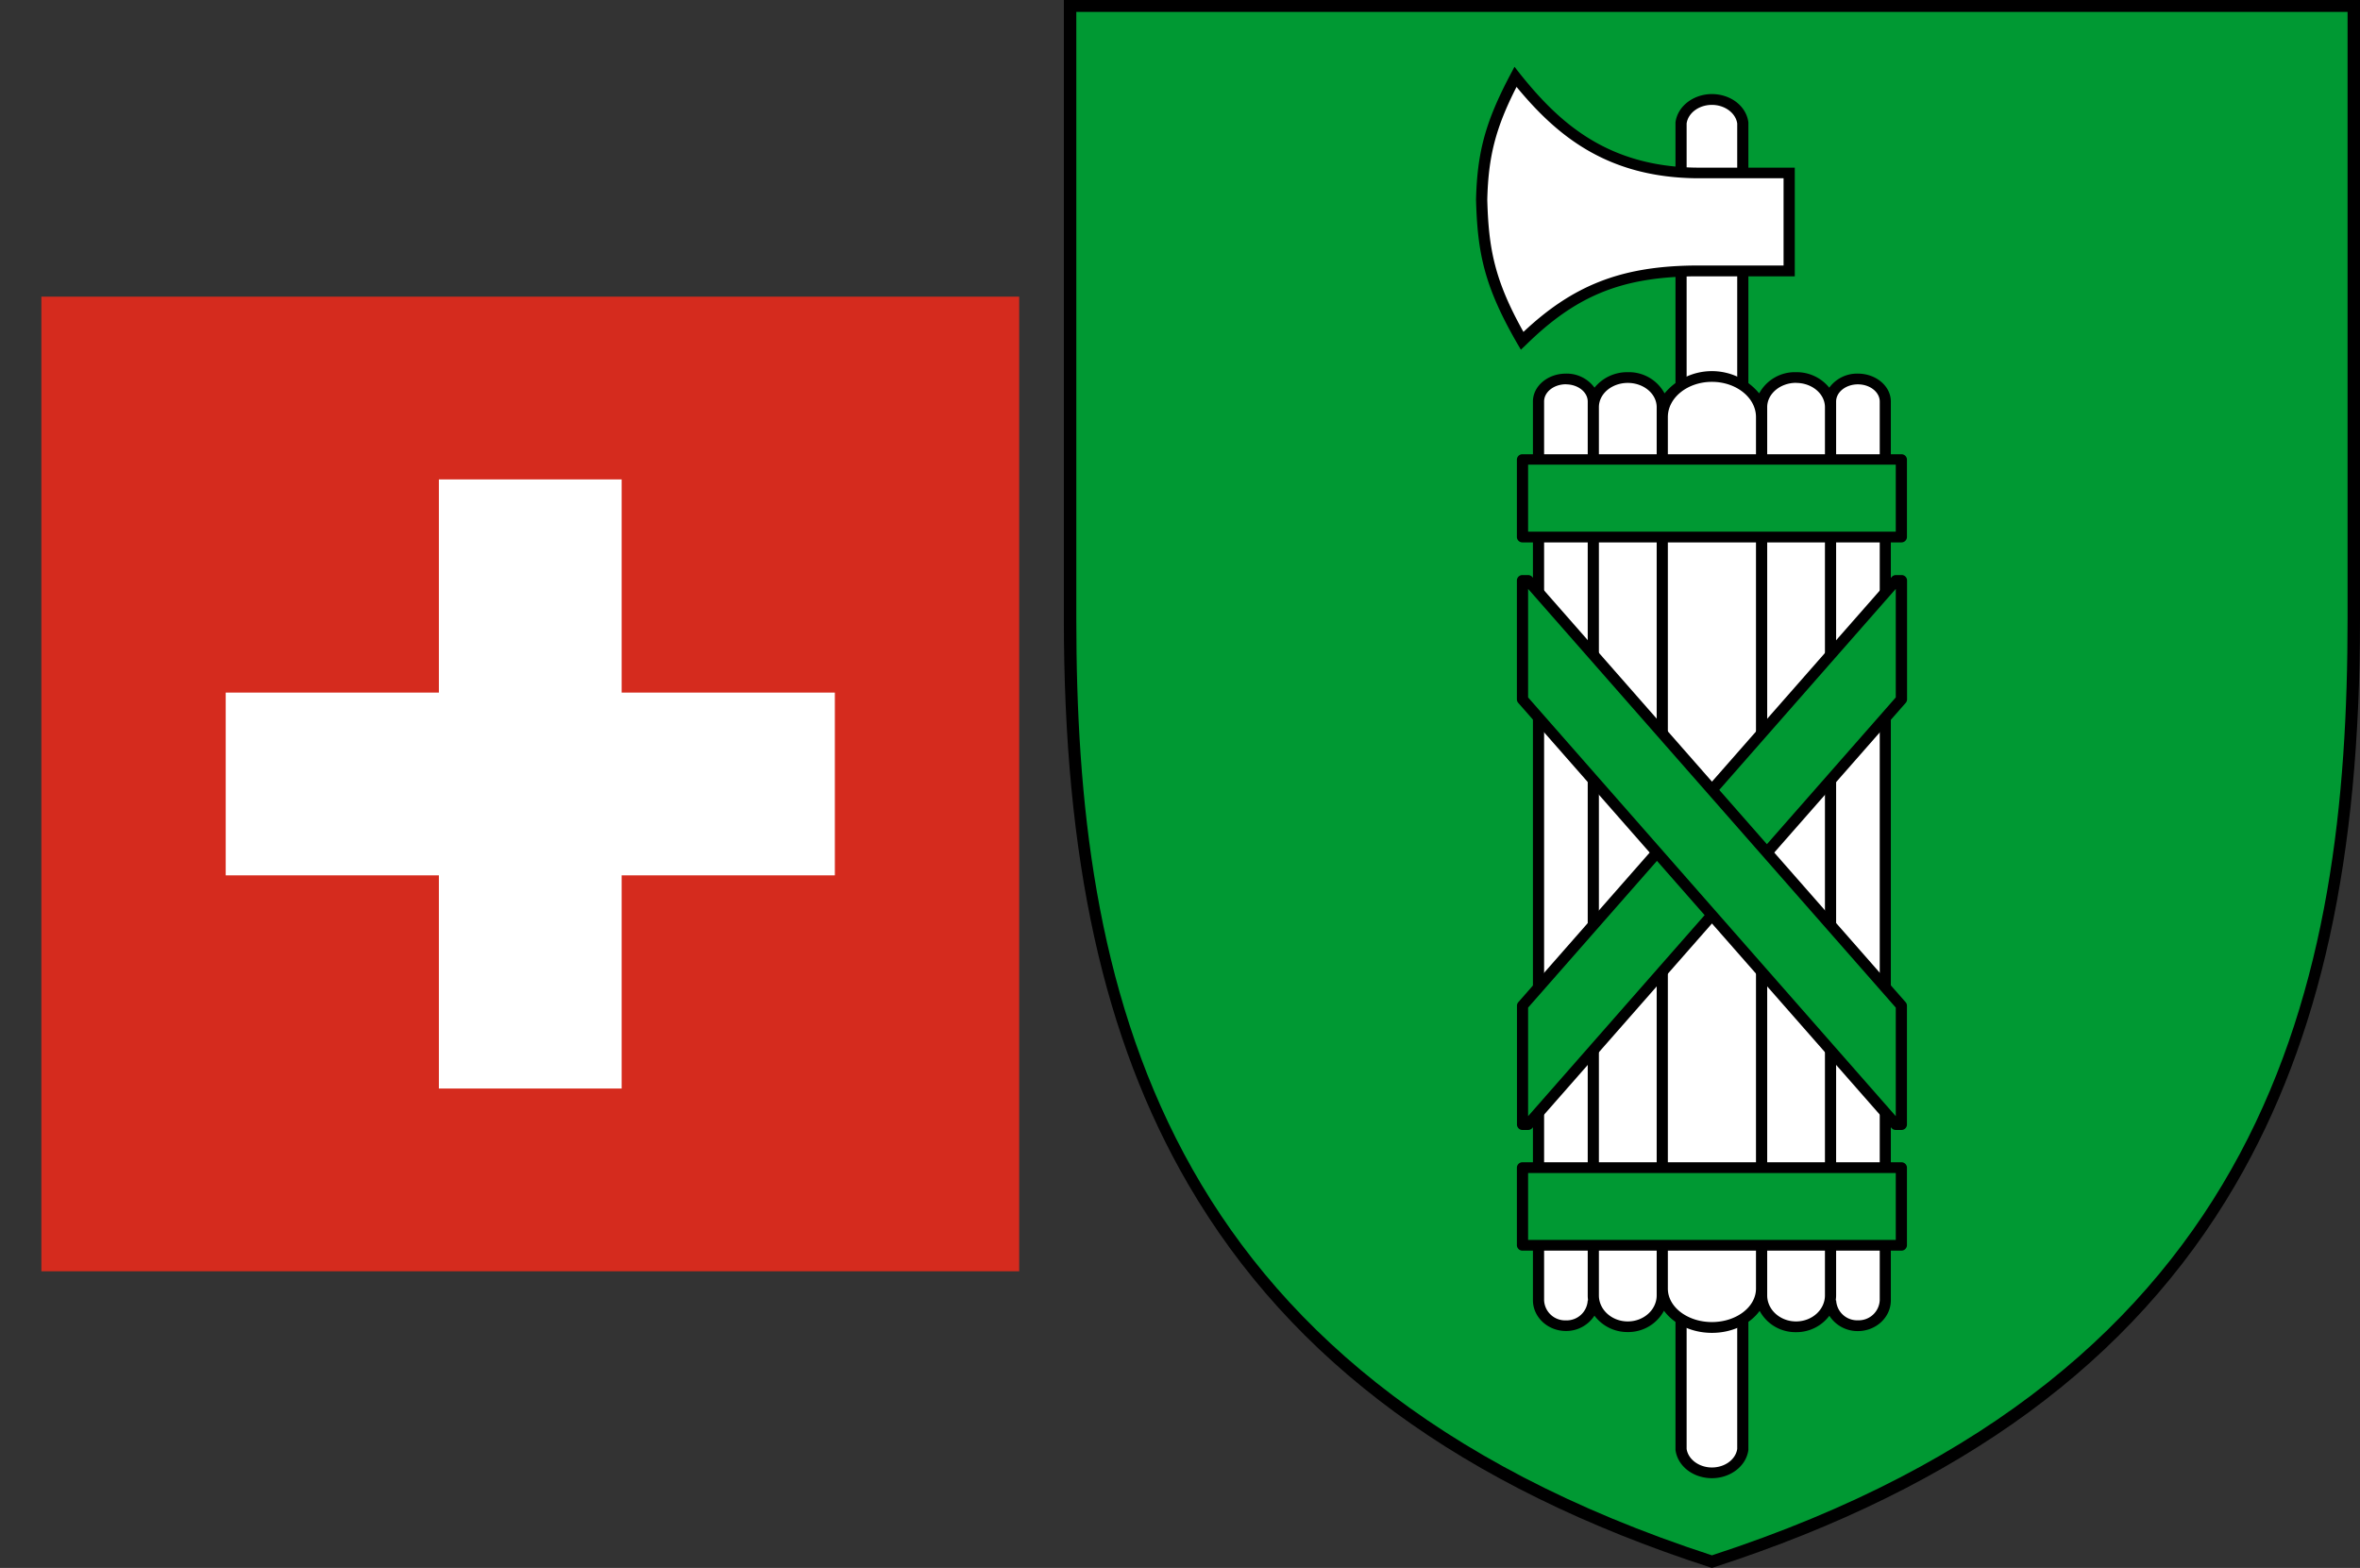
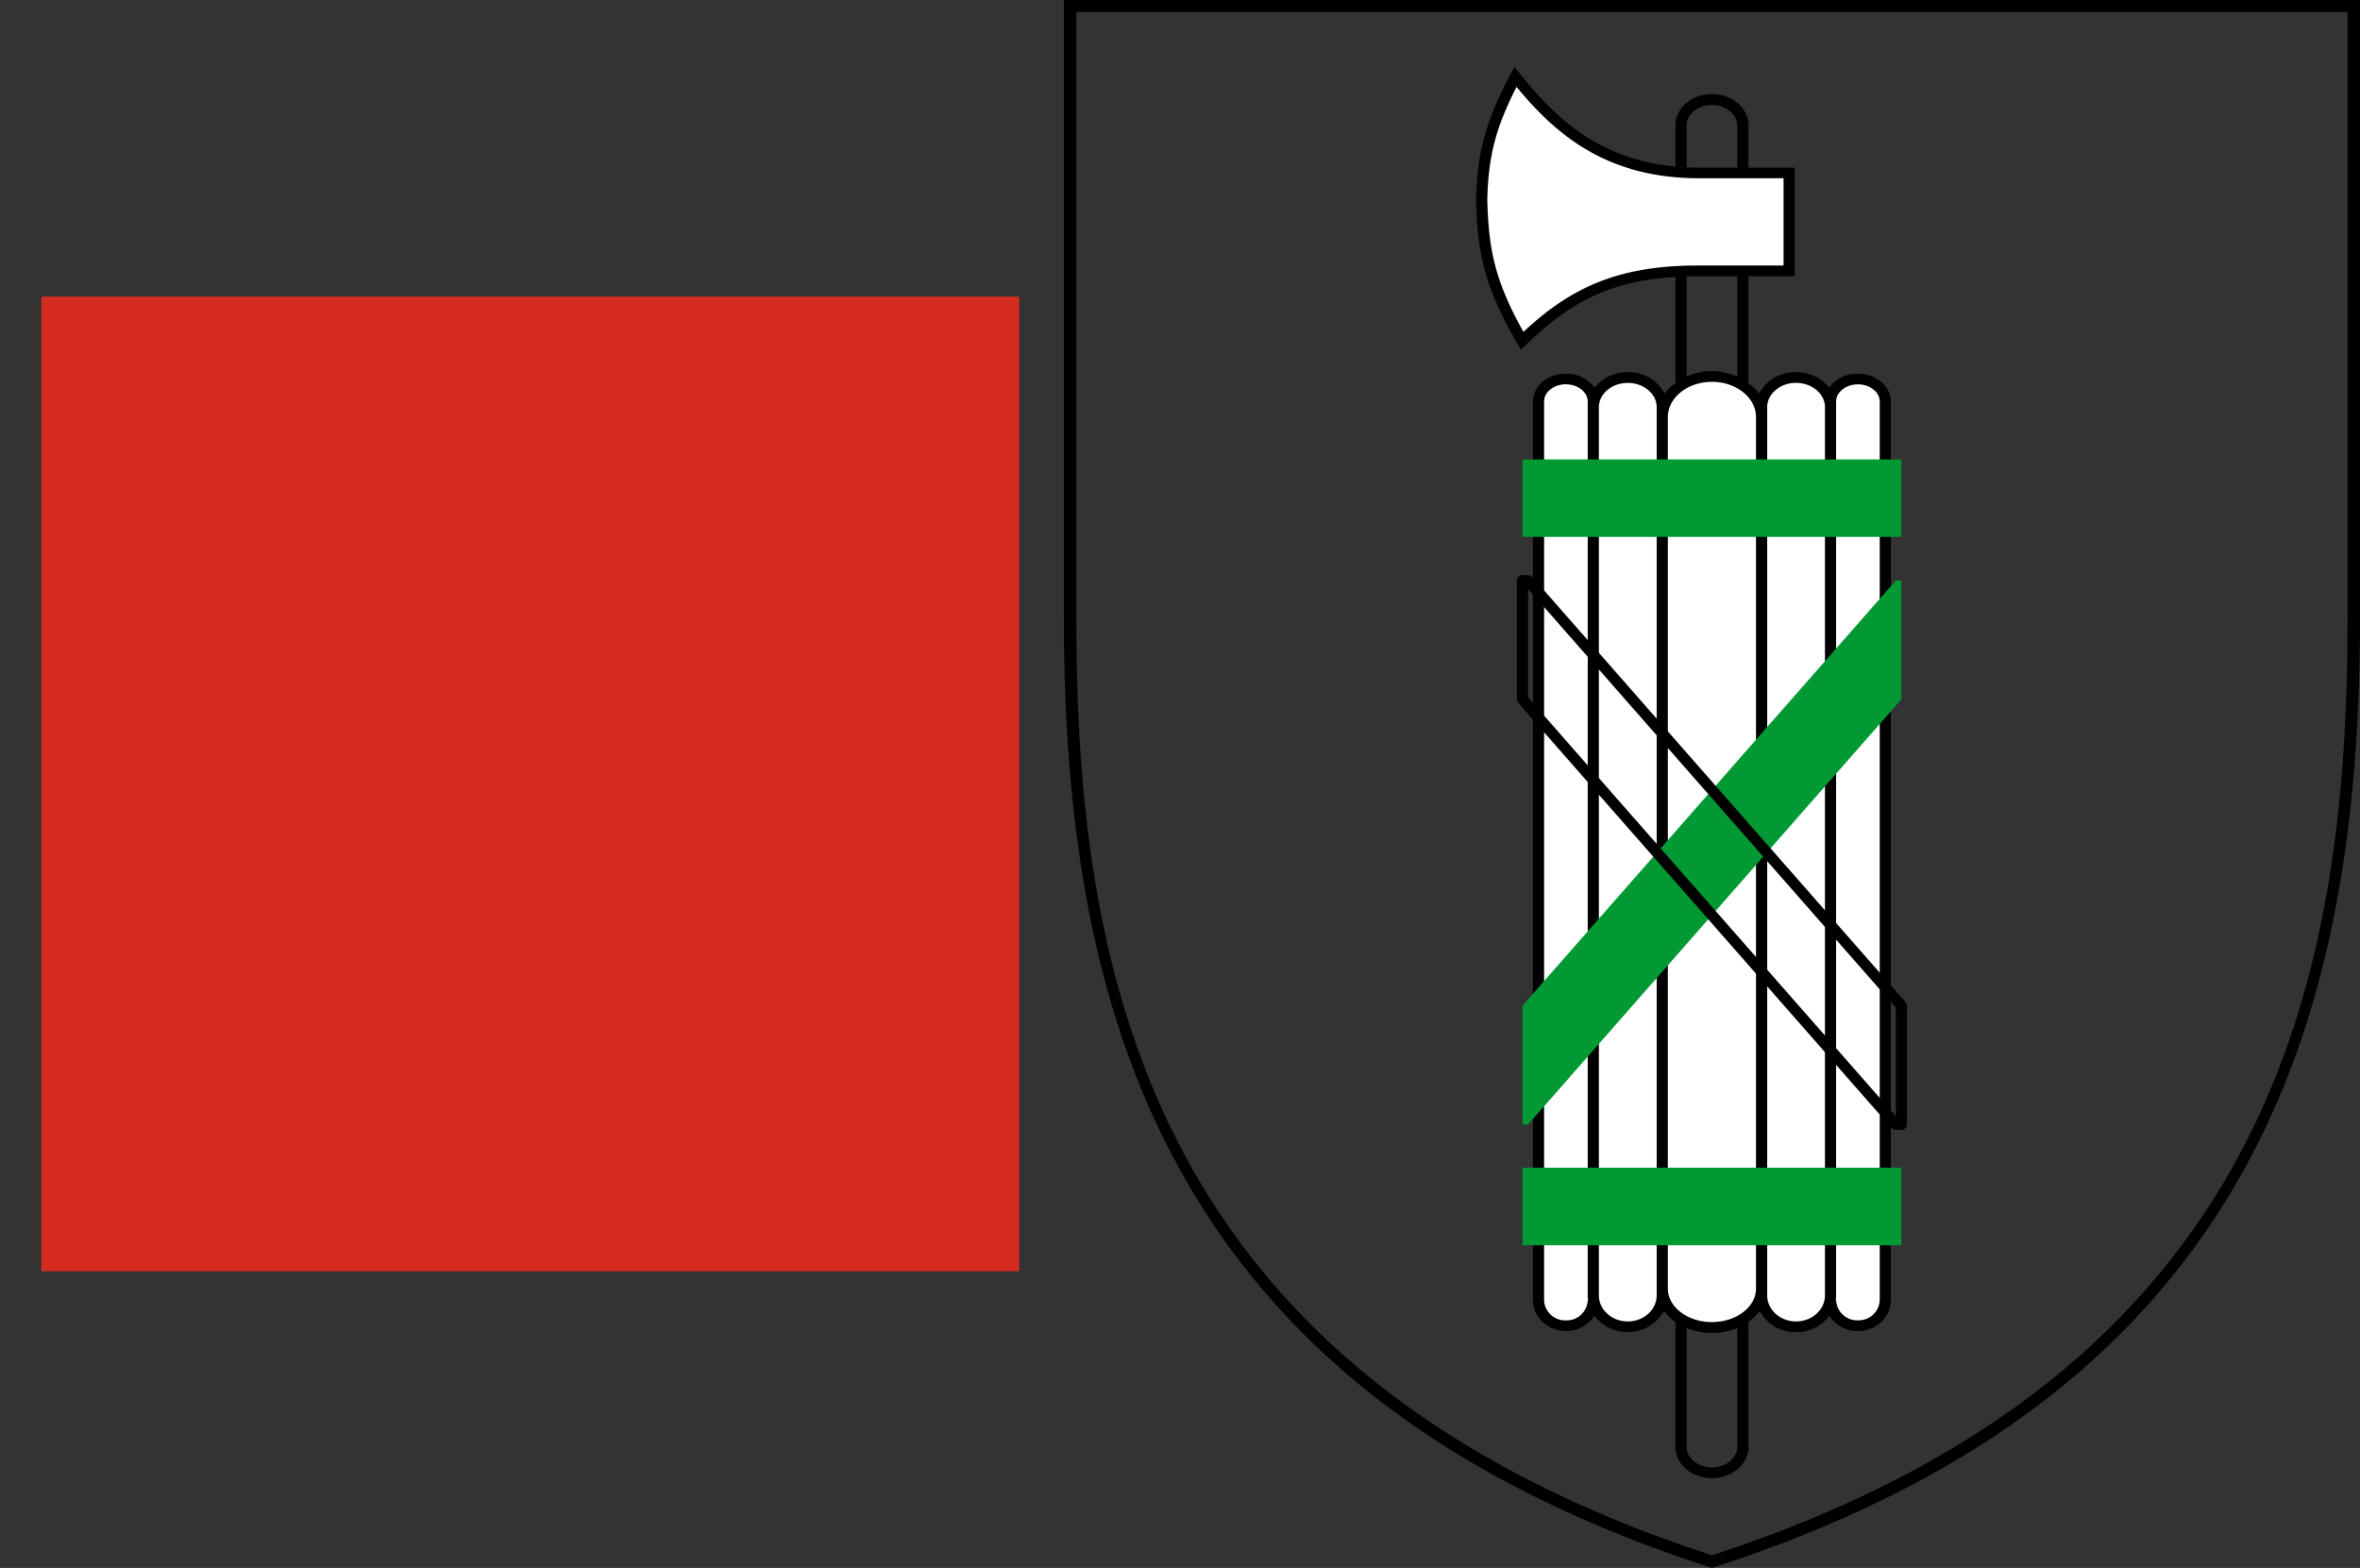
<svg xmlns="http://www.w3.org/2000/svg" viewBox="0 0 640 425.2">
  <rect x="0" y="0" width="640" height="425.2" fill="#333333" stroke="none" />
  <defs>
    <style>
      .a {
        fill: #d52b1e;
      }

      .a, .b {
        fill-rule: evenodd;
      }

      .b, .d {
        fill: #fff;
      }

      .c {
        fill: #093;
      }
    </style>
  </defs>
  <title>st.-gallen</title>
  <g>
    <path class="a" d="M11.22,80.45H276.39v264.3H11.22Z" />
-     <polygon class="b" points="226.4 187.82 168.58 187.82 168.58 130.01 119.02 130.01 119.02 187.82 61.21 187.82 61.21 237.38 119.02 237.38 119.02 295.19 168.58 295.19 168.58 237.38 226.4 237.38 226.4 187.82" />
  </g>
  <g>
    <g>
-       <path class="c" d="M290.19,1.62H638.31V167.84c0,112.35-31.42,209.38-174.06,255.65-142.64-46.27-174.06-143.3-174.06-255.65Z" />
      <path d="M464.25,425.2l-.54-.18c-67.19-21.79-113.46-55.74-141.45-103.79-23-39.52-33.76-88.26-33.76-153.39V0H640V167.84c0,65.13-10.73,113.87-33.75,153.39-28,48-74.27,82-141.46,103.79ZM291.88,3.23V167.84c0,97.81,20.48,204.44,172.37,253.94,151.89-49.5,172.38-156.13,172.38-253.94V3.23Z" />
    </g>
    <g>
-       <path class="d" d="M455.87,33.39c.51-3.94,4.67-6.79,9.3-6.36,3.93.37,7,3,7.46,6.36V393c-.5,3.94-4.67,6.79-9.29,6.36-3.93-.37-7-3-7.47-6.36Z" />
      <path d="M464.25,400.86a9.51,9.51,0,0,1-1.06-.05c-4.67-.43-8.3-3.57-8.82-7.62v-360c.6-4.71,5.51-8.13,10.94-7.63,4.68.44,8.31,3.57,8.83,7.63v360C473.57,397.59,469.25,400.86,464.25,400.86Zm-6.86-7.94c.38,2.61,2.93,4.7,6.09,5,3.78.35,7.18-1.89,7.63-5V33.48c-.38-2.61-2.93-4.7-6.09-5-3.78-.35-7.18,1.89-7.63,5Z" />
    </g>
    <g>
      <path class="d" d="M432.08,352.63a7.45,7.45,0,0,1-14.86,0V108.89c0-3.38,3.33-6.12,7.44-6.12s7.42,2.74,7.42,6.12v242.4c0,4.7,4.19,8.51,9.35,8.51s9.36-3.81,9.36-8.51V110.42c0-4.44-4.19-8-9.36-8s-9.35,3.6-9.35,8m64.34,242.21a7.45,7.45,0,0,0,14.86,0V108.89c0-3.38-3.33-6.12-7.43-6.12s-7.43,2.74-7.43,6.12v242.4c0,4.7-4.19,8.51-9.35,8.51s-9.35-3.81-9.35-8.51V110.42c0-4.44,4.18-8,9.35-8s9.35,3.6,9.35,8m-45.63,2.68c0-6.08,6-11,13.46-11s13.47,4.92,13.47,11V349.47c0,5.81-6,10.53-13.47,10.53s-13.46-4.72-13.46-10.53m34.41-276V46.88H460.26c-24.94-.19-38.4-12.44-49.27-26-6.89,13-8.88,21-9.18,33.3.4,14.36,2.19,23.07,11,38.28,13.87-13.59,26.63-18.66,46.19-19Z" />
      <path d="M464.25,361.45c-5.52,0-10.36-2.4-13-6a11,11,0,0,1-9.86,5.78,11.15,11.15,0,0,1-9-4.45,9.1,9.1,0,0,1-7.74,4.16h0c-4.92,0-8.93-3.75-8.94-8.34V108.89c0-4.18,4-7.57,8.95-7.57h0a9.33,9.33,0,0,1,7.75,3.81,11.38,11.38,0,0,1,9-4.2,11,11,0,0,1,10,5.75,16.65,16.65,0,0,1,25.66,0,11,11,0,0,1,10-5.75,11.36,11.36,0,0,1,9,4.2,9.33,9.33,0,0,1,7.75-3.81h0c4.93,0,8.95,3.39,8.95,7.57V352.63c0,4.59-4,8.33-8.94,8.34h0a9.08,9.08,0,0,1-7.73-4.16,11.17,11.17,0,0,1-9.05,4.45,11,11,0,0,1-9.86-5.78C474.61,359.05,469.78,361.45,464.25,361.45Zm-11.95-12c0,5,5.36,9.07,11.95,9.07s11.95-4.07,11.95-9.07V113.1c0-5.26-5.36-9.55-11.95-9.55s-11.95,4.29-11.95,9.55Zm34.77-245.63c-4.32,0-7.83,3-7.83,6.58V351.29c0,3.89,3.51,7.06,7.83,7.06s7.83-3.17,7.83-7.06V110.42C494.9,106.79,491.39,103.84,487.07,103.84Zm-53.47,6.58V351.29c0,3.89,3.51,7.06,7.83,7.06s7.84-3.17,7.84-7.06V110.42c0-3.63-3.52-6.58-7.84-6.58S433.6,106.79,433.6,110.42Zm64.34,242.21a5.69,5.69,0,0,0,5.91,5.43h0a5.71,5.71,0,0,0,5.91-5.43V108.89c0-2.57-2.66-4.66-5.92-4.66h0c-3.26,0-5.91,2.09-5.91,4.66v242.4a10,10,0,0,1-.1,1.34Zm-73.29-248.4c-3.26,0-5.91,2.09-5.91,4.66V352.63a5.7,5.7,0,0,0,5.91,5.43h0a5.71,5.71,0,0,0,5.92-5.43h.09a9.94,9.94,0,0,1-.09-1.34V108.89c0-2.57-2.66-4.66-5.91-4.66Zm-12.21-9.38-1-1.71c-9.06-15.71-10.76-24.71-11.16-38.95.32-13,2.59-21.22,9.34-34l1.09-2.06L412.19,20c10.49,13.11,23.58,25.27,48.08,25.46h26.45V74.94H459c-19.4.28-31.63,5.3-45.1,18.51Zm-1.17-71.28c-5.69,11.18-7.66,18.91-7.94,30.62.36,13.15,1.9,21.7,9.81,35.84,13.42-12.64,26.43-17.72,45.8-18h24.74V48.34H460.26C435.6,48.15,422,36.55,411.27,23.57Z" />
    </g>
    <g>
      <path class="c" d="M412.88,124.59H515.62v21H412.88Zm0,192.06H515.62V337.7H412.88Zm0-11.68h1.5L515.62,189.66V157.41h-1.49L412.88,272.72Z" />
-       <path d="M515.62,339.15H412.88a1.49,1.49,0,0,1-1.52-1.45V316.65a1.49,1.49,0,0,1,1.52-1.46H515.62a1.49,1.49,0,0,1,1.52,1.46V337.7A1.49,1.49,0,0,1,515.62,339.15ZM414.4,336.24h99.71V318.1H414.4Zm0-29.81h-1.5a1.49,1.49,0,0,1-1.52-1.46V272.72a1.45,1.45,0,0,1,.36-.94L513,156.47a1.52,1.52,0,0,1,1.16-.52h1.49a1.49,1.49,0,0,1,1.52,1.46v32.25a1.45,1.45,0,0,1-.36.94L415.54,305.91A1.55,1.55,0,0,1,414.38,306.43Zm0-33.18v29.44l99.71-113.56V159.69ZM515.62,147.09H412.88a1.49,1.49,0,0,1-1.52-1.45v-21a1.49,1.49,0,0,1,1.52-1.46H515.62a1.49,1.49,0,0,1,1.52,1.46v21A1.49,1.49,0,0,1,515.62,147.09ZM414.4,144.18h99.71V126H414.4Z" />
    </g>
    <g>
-       <path class="c" d="M412.88,157.41h1.5L515.62,272.72V305h-1.49L412.88,189.66Z" />
      <path d="M515.62,306.43h-1.49a1.52,1.52,0,0,1-1.16-.52L411.72,190.6a1.45,1.45,0,0,1-.36-.94V157.41a1.49,1.49,0,0,1,1.52-1.46h1.5a1.55,1.55,0,0,1,1.16.52L516.78,271.78a1.45,1.45,0,0,1,.36.94V305A1.49,1.49,0,0,1,515.62,306.43ZM414.4,189.13l99.71,113.56V273.25L414.4,159.69Z" />
    </g>
  </g>
</svg>